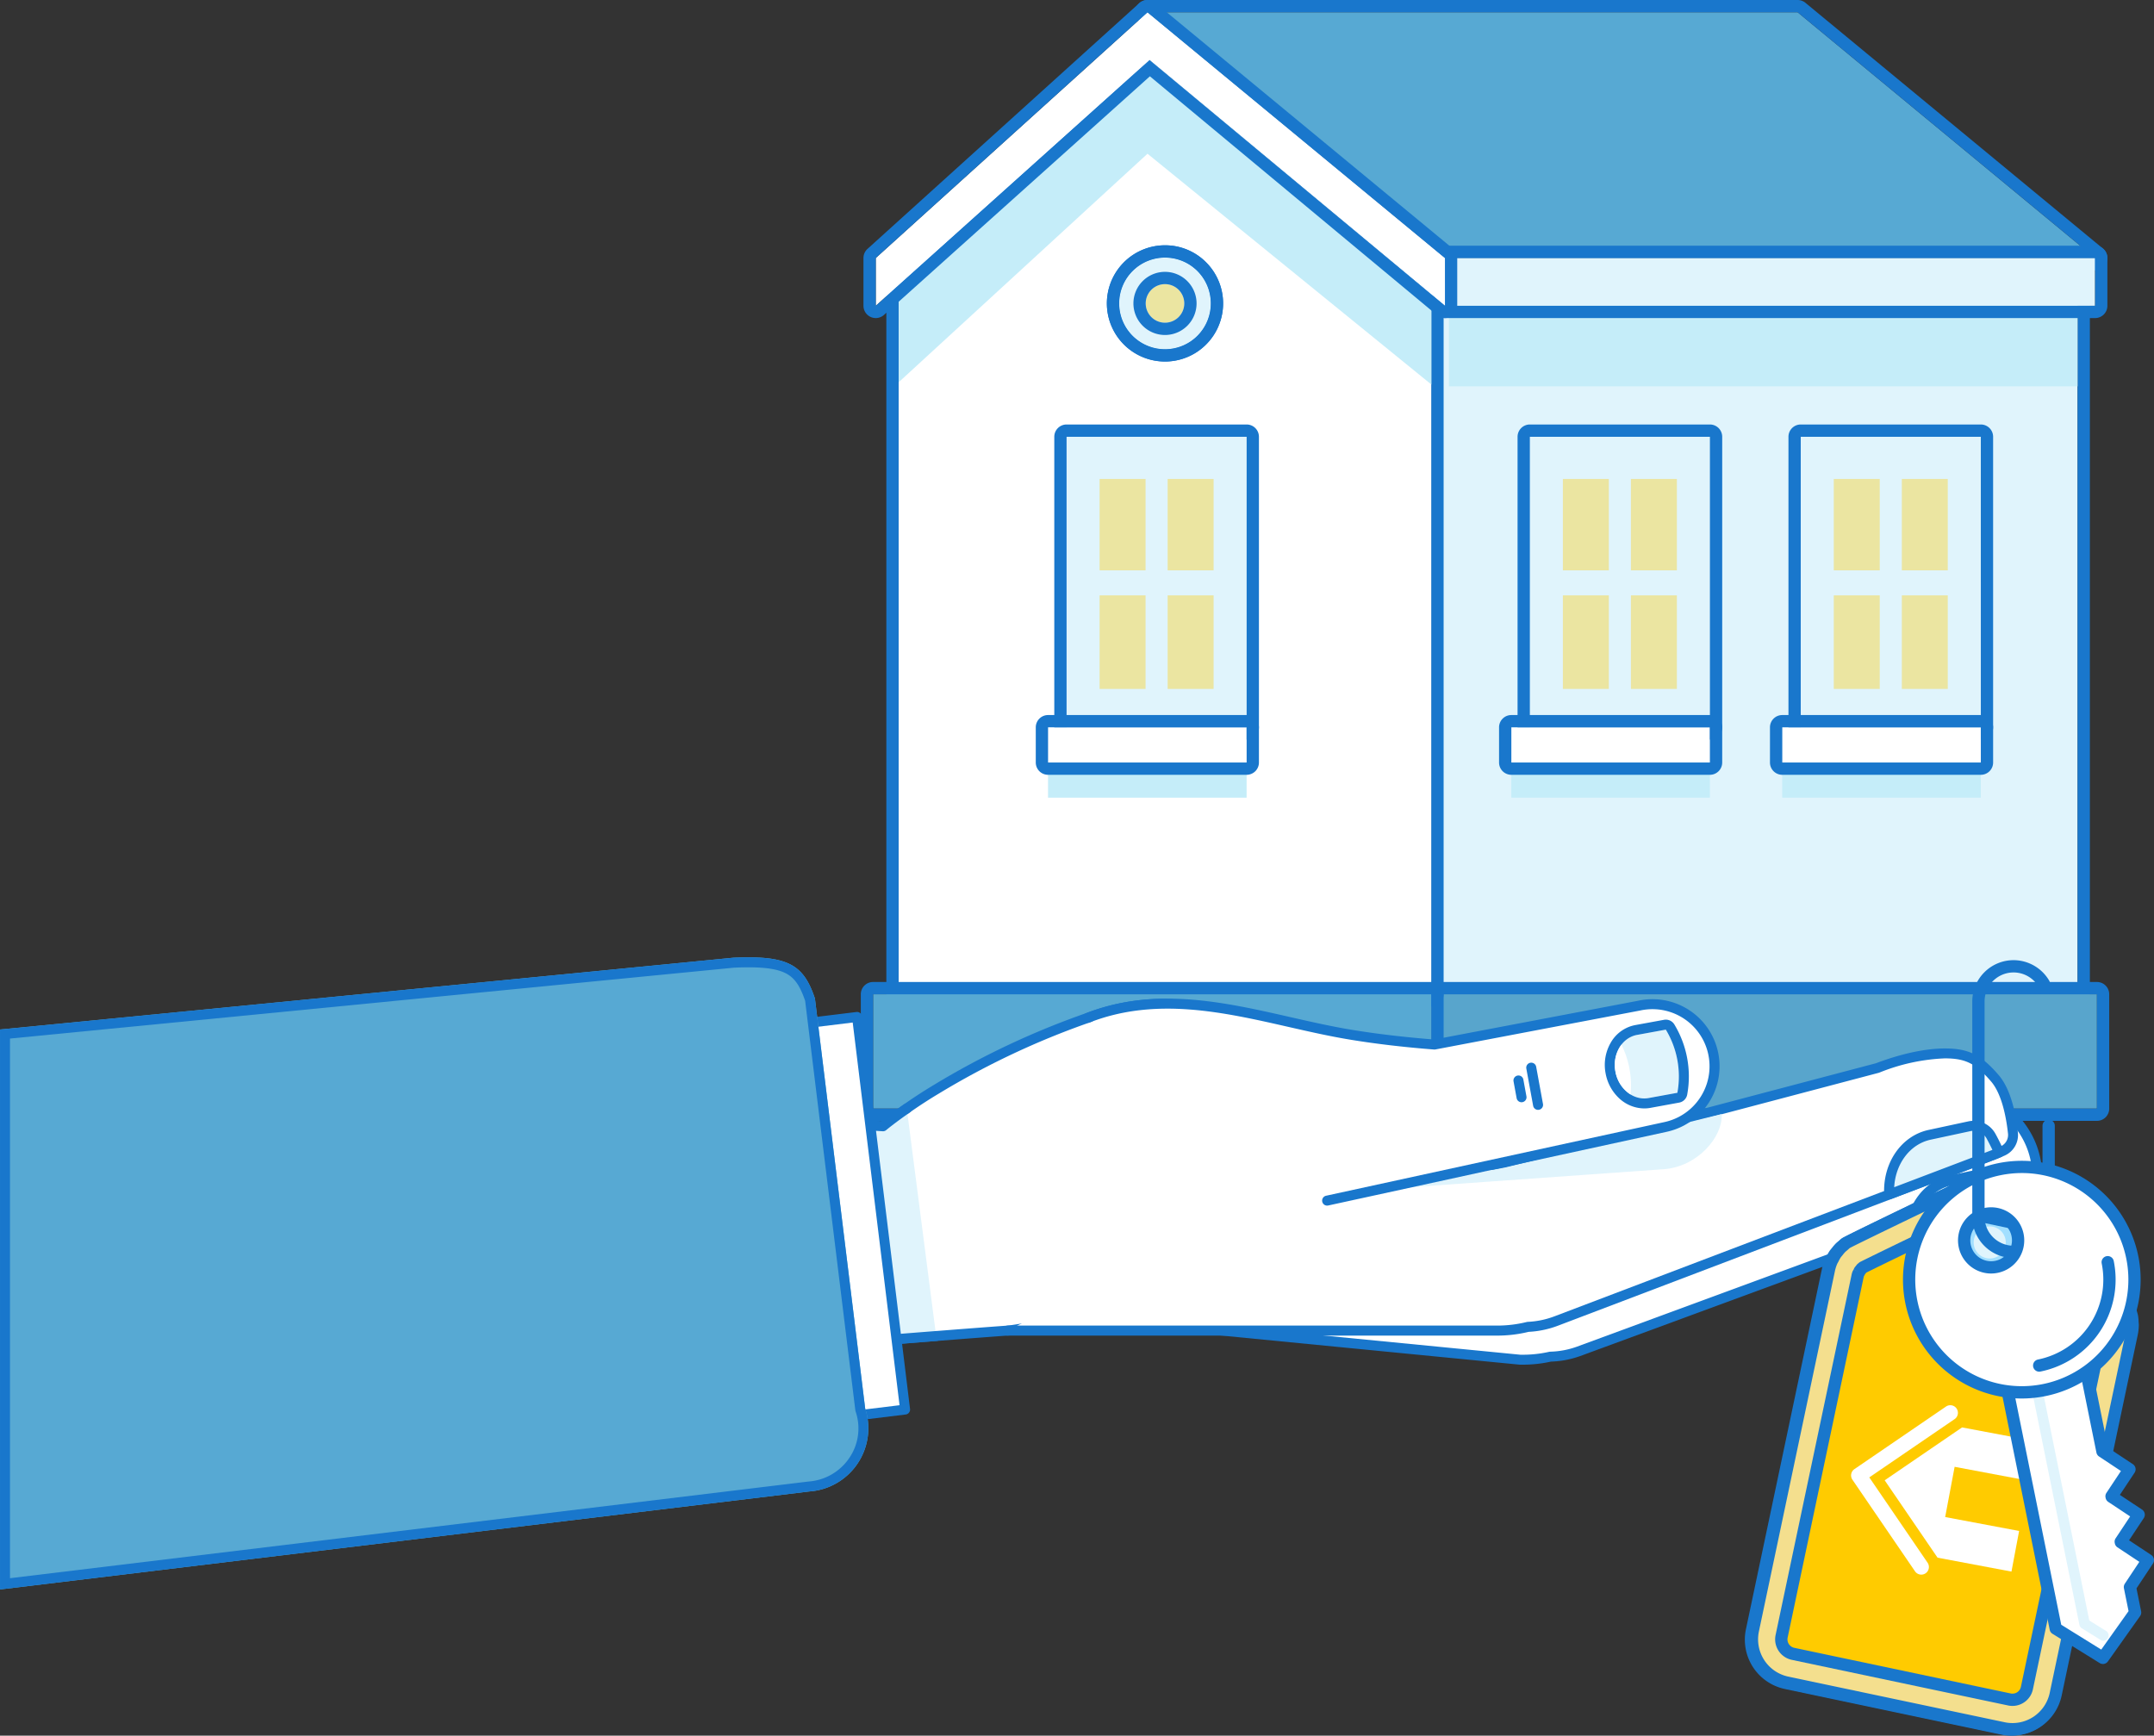
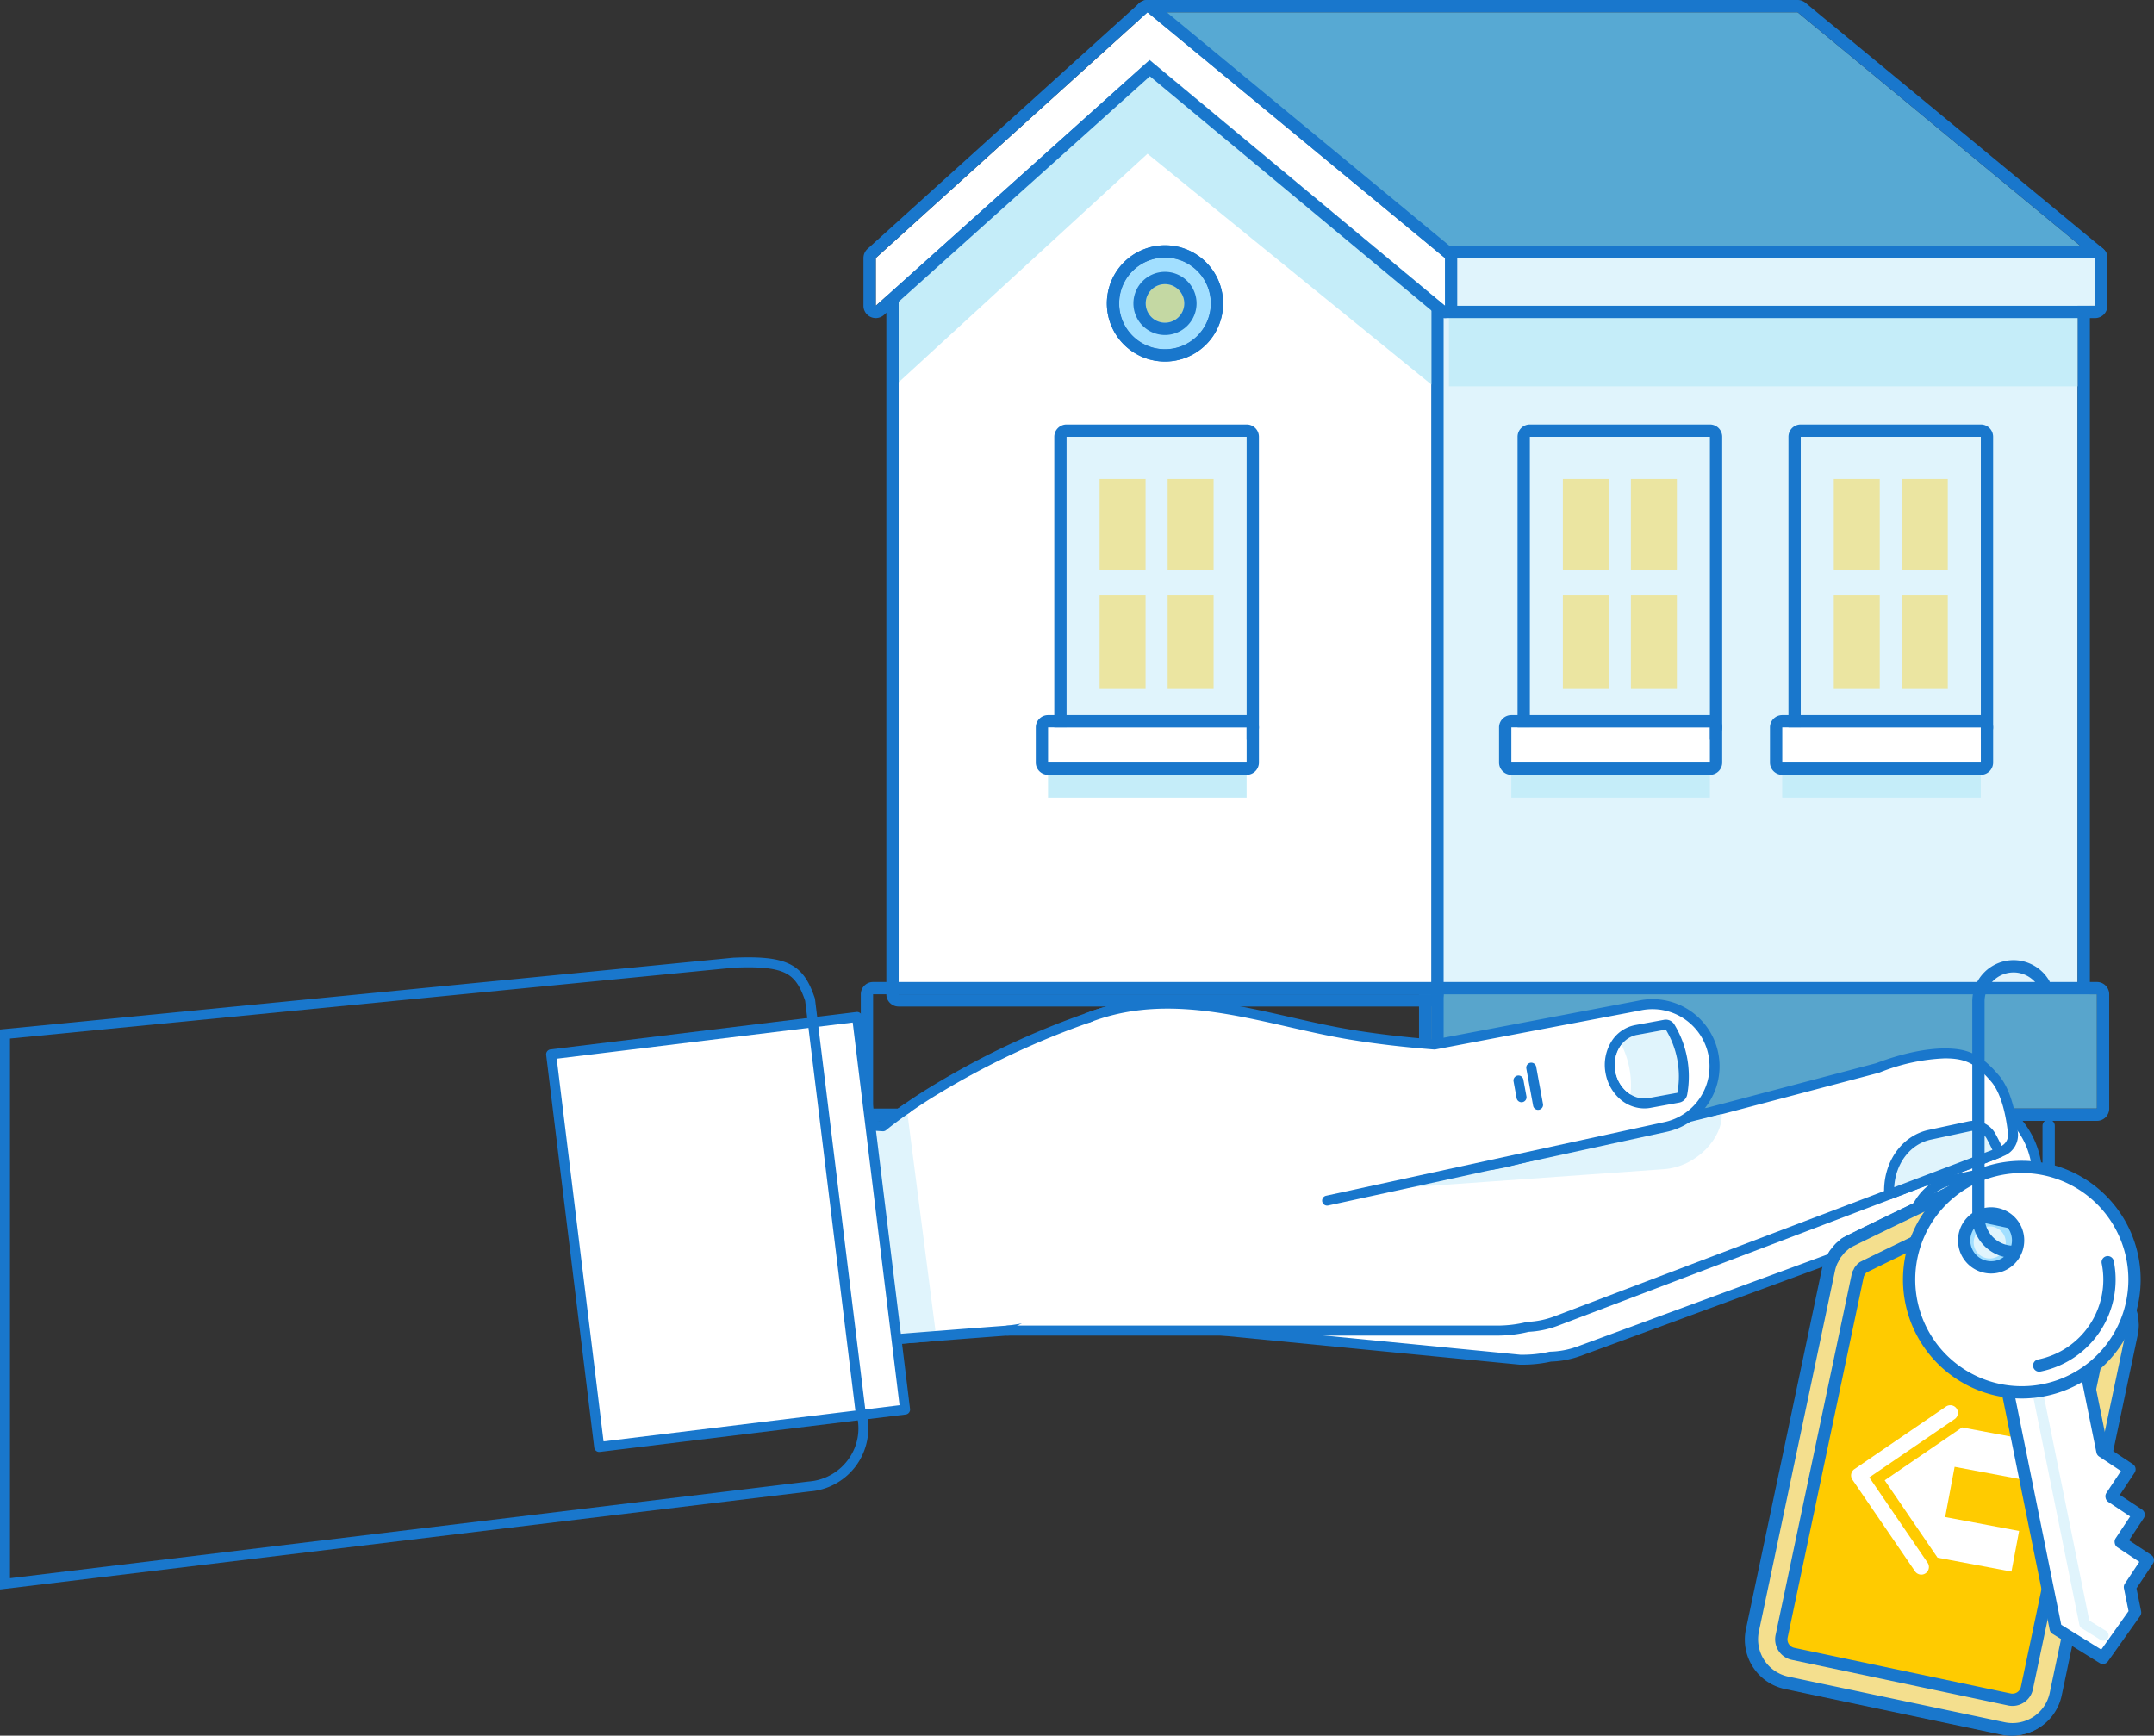
<svg xmlns="http://www.w3.org/2000/svg" width="465.359" height="375.004" viewBox="0 0 465.359 375.004">
  <rect x="0" y="0" width="465.359" height="375.004" fill="#333333" stroke="none" />
  <g id="Group_3557" data-name="Group 3557" transform="translate(0.18 -171.668)">
    <g id="Group_3556" data-name="Group 3556" transform="translate(0 159.668)">
      <g id="Group_3529" data-name="Group 3529" transform="translate(185.792 12)">
        <g id="Group_3528" data-name="Group 3528">
          <g id="Group_3522" data-name="Group 3522">
            <g id="Group_3494" data-name="Group 3494" transform="translate(120.605 61.029)">
              <rect id="Rectangle_1100" data-name="Rectangle 1100" width="139.619" height="151.138" transform="translate(2.655 2.655)" fill="#e0f4fc" />
              <path id="Path_81115" data-name="Path 81115" d="M2777.573,1514.409H2637.954a2.655,2.655,0,0,0-2.655,2.655V1668.2a2.655,2.655,0,0,0,2.655,2.655h139.619a2.655,2.655,0,0,0,2.655-2.655V1517.064A2.655,2.655,0,0,0,2777.573,1514.409Zm0,153.794H2637.954V1517.064h139.619Z" transform="translate(-2635.299 -1514.409)" fill="#1977cc" />
            </g>
            <g id="Group_3495" data-name="Group 3495" transform="translate(120.605 212.168)">
              <path id="Path_81731" data-name="Path 81731" d="M0,0H143.8V24.694H0Z" transform="translate(2.655 2.655)" fill="#58a5cc" />
              <path id="Path_81116" data-name="Path 81116" d="M2781.751,2950.234h-143.8a2.655,2.655,0,0,0-2.655,2.656v24.694a2.655,2.655,0,0,0,2.655,2.655h143.8a2.655,2.655,0,0,0,2.656-2.655v-24.694A2.656,2.656,0,0,0,2781.751,2950.234Zm0,27.35h-143.8v-24.694h143.8Z" transform="translate(-2635.299 -2950.234)" fill="#1977cc" />
            </g>
            <g id="Group_3496" data-name="Group 3496" transform="translate(5.519 10.324)">
              <path id="Path_81117" data-name="Path 81117" d="M1567.2,1108.636v151.138h115.086V1108.636l-60.869-50.705Z" transform="translate(-1564.542 -1055.276)" fill="#fff" />
              <path id="Path_81118" data-name="Path 81118" d="M1661.413,1084.026l-60.869-50.705a2.655,2.655,0,0,0-3.513.1l-54.217,50.705a2.655,2.655,0,0,0-.842,1.939V1237.2a2.655,2.655,0,0,0,2.655,2.655h115.086a2.655,2.655,0,0,0,2.655-2.655V1086.067A2.655,2.655,0,0,0,1661.413,1084.026Zm-1.7,153.178H1544.627V1086.067l54.217-50.705,60.869,50.705Z" transform="translate(-1541.972 -1032.706)" fill="#1977cc" />
            </g>
            <g id="Group_3497" data-name="Group 3497" transform="translate(0 212.168)">
-               <path id="Path_81730" data-name="Path 81730" d="M0,0H120.605V24.694H0Z" transform="translate(2.655 2.655)" fill="#57a9d3" />
+               <path id="Path_81730" data-name="Path 81730" d="M0,0V24.694H0Z" transform="translate(2.655 2.655)" fill="#57a9d3" />
              <path id="Path_81119" data-name="Path 81119" d="M1612.8,2950.234H1492.193a2.655,2.655,0,0,0-2.655,2.656v24.694a2.655,2.655,0,0,0,2.655,2.655H1612.8a2.655,2.655,0,0,0,2.655-2.655v-24.694A2.655,2.655,0,0,0,1612.8,2950.234Zm0,27.35H1492.193v-24.694H1612.8Z" transform="translate(-1489.538 -2950.234)" fill="#1977cc" />
            </g>
            <rect id="Rectangle_1103" data-name="Rectangle 1103" width="135.812" height="19.786" transform="translate(127.068 63.684)" fill="#c5edf9" />
            <path id="Path_81120" data-name="Path 81120" d="M1567.2,1108.636v18.91l53.762-49.379,61.324,49.862v-19.393l-60.869-50.705Z" transform="translate(-1559.022 -1044.952)" fill="#c5edf9" />
            <g id="Group_3504" data-name="Group 3504" transform="translate(137.887 91.715)">
              <g id="Group_3503" data-name="Group 3503">
                <g id="Group_3502" data-name="Group 3502">
                  <g id="Group_3500" data-name="Group 3500" transform="translate(3.998)">
                    <g id="Group_3498" data-name="Group 3498">
-                       <rect id="Rectangle_1104" data-name="Rectangle 1104" width="38.905" height="62.778" transform="translate(2.655 2.655)" fill="#e0f4fc" />
                      <path id="Path_81121" data-name="Path 81121" d="M2879.014,1805.923h-38.9a2.655,2.655,0,0,0-2.656,2.655v62.778a2.655,2.655,0,0,0,2.656,2.655h38.9a2.655,2.655,0,0,0,2.655-2.655v-62.778A2.655,2.655,0,0,0,2879.014,1805.923Zm0,65.433h-38.9v-62.778h38.9Z" transform="translate(-2837.454 -1805.923)" fill="#1977cc" />
                    </g>
                    <g id="Group_3499" data-name="Group 3499" transform="translate(9.794 11.768)">
                      <rect id="Rectangle_1105" data-name="Rectangle 1105" width="9.93" height="19.743" fill="rgba(255,203,0,0.36)" />
                      <rect id="Rectangle_1106" data-name="Rectangle 1106" width="9.93" height="19.743" transform="translate(14.698)" fill="rgba(255,203,0,0.36)" />
                      <rect id="Rectangle_1107" data-name="Rectangle 1107" width="9.93" height="20.217" transform="translate(0 25.15)" fill="rgba(255,203,0,0.36)" />
                      <rect id="Rectangle_1108" data-name="Rectangle 1108" width="9.93" height="20.217" transform="translate(14.698 25.15)" fill="rgba(255,203,0,0.36)" />
                    </g>
                  </g>
                  <path id="Path_81122" data-name="Path 81122" d="M2828.7,2499.7h-4v7.6h42.9v-7.6H2828.7Z" transform="translate(-2822.045 -2426.668)" fill="#c5edf9" />
                  <g id="Group_3501" data-name="Group 3501" transform="translate(0 62.778)">
                    <path id="Path_81123" data-name="Path 81123" d="M2828.7,2427.54h-4v7.6h42.9v-7.6H2828.7Z" transform="translate(-2822.045 -2424.884)" fill="#fff" />
                    <path id="Path_81124" data-name="Path 81124" d="M2845.033,2402.315h-42.9a2.655,2.655,0,0,0-2.655,2.655v7.6a2.656,2.656,0,0,0,2.655,2.656h42.9a2.656,2.656,0,0,0,2.655-2.656v-7.6A2.655,2.655,0,0,0,2845.033,2402.315Zm0,4.22v6.031h-42.9v-7.6h42.9Z" transform="translate(-2799.475 -2402.315)" fill="#1977cc" />
                  </g>
                </g>
              </g>
            </g>
            <g id="Group_3511" data-name="Group 3511" transform="translate(196.416 91.715)">
              <g id="Group_3510" data-name="Group 3510">
                <g id="Group_3509" data-name="Group 3509">
                  <g id="Group_3507" data-name="Group 3507" transform="translate(3.998)">
                    <g id="Group_3505" data-name="Group 3505">
                      <rect id="Rectangle_1109" data-name="Rectangle 1109" width="38.905" height="62.778" transform="translate(2.655 2.655)" fill="#e0f4fc" />
                      <path id="Path_81125" data-name="Path 81125" d="M3435.046,1805.923H3396.14a2.655,2.655,0,0,0-2.655,2.655v62.778a2.655,2.655,0,0,0,2.655,2.655h38.905a2.655,2.655,0,0,0,2.655-2.655v-62.778A2.655,2.655,0,0,0,3435.046,1805.923Zm0,65.433H3396.14v-62.778h38.905Z" transform="translate(-3393.485 -1805.923)" fill="#1977cc" />
                    </g>
                    <g id="Group_3506" data-name="Group 3506" transform="translate(9.794 11.768)">
                      <rect id="Rectangle_1110" data-name="Rectangle 1110" width="9.93" height="19.743" transform="translate(14.698)" fill="rgba(255,203,0,0.36)" />
                      <rect id="Rectangle_1111" data-name="Rectangle 1111" width="9.93" height="19.743" fill="rgba(255,203,0,0.36)" />
                      <rect id="Rectangle_1112" data-name="Rectangle 1112" width="9.93" height="20.217" transform="translate(14.698 25.15)" fill="rgba(255,203,0,0.36)" />
                      <rect id="Rectangle_1113" data-name="Rectangle 1113" width="9.93" height="20.217" transform="translate(0 25.15)" fill="rgba(255,203,0,0.36)" />
                    </g>
                  </g>
                  <path id="Path_81126" data-name="Path 81126" d="M3384.727,2499.7h-4v7.6h42.9v-7.6h-38.907Z" transform="translate(-3378.076 -2426.668)" fill="#c5edf9" />
                  <g id="Group_3508" data-name="Group 3508" transform="translate(0 62.778)">
                    <path id="Path_81127" data-name="Path 81127" d="M3384.727,2427.54h-4v7.6h42.9v-7.6h-38.907Z" transform="translate(-3378.076 -2424.884)" fill="#fff" />
                    <path id="Path_81128" data-name="Path 81128" d="M3401.065,2402.315h-42.9a2.655,2.655,0,0,0-2.655,2.655v7.6a2.656,2.656,0,0,0,2.655,2.656h42.9a2.655,2.655,0,0,0,2.655-2.656v-7.6A2.655,2.655,0,0,0,3401.065,2402.315Zm0,4.22v6.031h-42.9v-7.6h42.9Z" transform="translate(-3355.506 -2402.315)" fill="#1977cc" />
                  </g>
                </g>
              </g>
            </g>
            <g id="Group_3518" data-name="Group 3518" transform="translate(37.799 91.715)">
              <g id="Group_3517" data-name="Group 3517">
                <g id="Group_3516" data-name="Group 3516">
                  <g id="Group_3514" data-name="Group 3514" transform="translate(3.998)">
                    <g id="Group_3512" data-name="Group 3512">
                      <rect id="Rectangle_1114" data-name="Rectangle 1114" width="38.905" height="62.778" transform="translate(2.655 2.655)" fill="#e0f4fc" />
                      <path id="Path_81129" data-name="Path 81129" d="M1928.168,1805.923h-38.9a2.655,2.655,0,0,0-2.655,2.655v62.778a2.655,2.655,0,0,0,2.655,2.655h38.9a2.655,2.655,0,0,0,2.655-2.655v-62.778A2.655,2.655,0,0,0,1928.168,1805.923Zm0,65.433h-38.9v-62.778h38.9Z" transform="translate(-1886.608 -1805.923)" fill="#1977cc" />
                    </g>
                    <g id="Group_3513" data-name="Group 3513" transform="translate(9.794 11.768)">
                      <rect id="Rectangle_1115" data-name="Rectangle 1115" width="9.93" height="19.743" transform="translate(14.698)" fill="rgba(255,203,0,0.36)" />
                      <rect id="Rectangle_1116" data-name="Rectangle 1116" width="9.93" height="19.743" fill="rgba(255,203,0,0.36)" />
                      <rect id="Rectangle_1117" data-name="Rectangle 1117" width="9.93" height="20.217" transform="translate(14.698 25.15)" fill="rgba(255,203,0,0.36)" />
                      <rect id="Rectangle_1118" data-name="Rectangle 1118" width="9.93" height="20.217" transform="translate(0 25.15)" fill="rgba(255,203,0,0.36)" />
                    </g>
                  </g>
                  <path id="Path_81130" data-name="Path 81130" d="M1877.85,2499.7h-4v7.6h42.9v-7.6H1877.85Z" transform="translate(-1871.199 -2426.668)" fill="#c5edf9" />
                  <g id="Group_3515" data-name="Group 3515" transform="translate(0 62.778)">
                    <path id="Path_81131" data-name="Path 81131" d="M1877.85,2427.54h-4v7.6h42.9v-7.6H1877.85Z" transform="translate(-1871.199 -2424.884)" fill="#fff" />
                    <path id="Path_81132" data-name="Path 81132" d="M1894.187,2402.315h-42.9a2.655,2.655,0,0,0-2.655,2.655v7.6a2.655,2.655,0,0,0,2.655,2.656h42.9a2.655,2.655,0,0,0,2.655-2.656v-7.6A2.655,2.655,0,0,0,1894.187,2402.315Zm0,4.22v6.031h-42.9v-7.6h42.9Z" transform="translate(-1848.629 -2402.315)" fill="#1977cc" />
                  </g>
                </g>
              </g>
            </g>
            <g id="Group_3519" data-name="Group 3519" transform="translate(59.281 0)">
              <path id="Path_81133" data-name="Path 81133" d="M2077.938,959.851l64.266,53.089h140.458L2218.4,959.851Z" transform="translate(-2075.283 -957.196)" fill="#57a9d3" />
              <path id="Path_81134" data-name="Path 81134" d="M2261.783,988.324l-64.266-53.089a2.656,2.656,0,0,0-1.691-.608H2055.368a2.655,2.655,0,0,0-1.691,4.7l64.266,53.089a2.654,2.654,0,0,0,1.691.608h140.458a2.655,2.655,0,0,0,1.691-4.7Zm-142.149,2.047-64.266-53.089h140.458l64.266,53.089Z" transform="translate(-2052.712 -934.627)" fill="#1977cc" />
            </g>
            <g id="Group_3520" data-name="Group 3520" transform="translate(123.547 53.089)">
              <rect id="Rectangle_1119" data-name="Rectangle 1119" width="140.458" height="10.324" transform="translate(2.655 2.655)" fill="#e0f4fc" />
              <path id="Path_81135" data-name="Path 81135" d="M2806.36,1438.979H2665.9a2.655,2.655,0,0,0-2.656,2.655v10.324a2.655,2.655,0,0,0,2.656,2.655H2806.36a2.655,2.655,0,0,0,2.655-2.655v-10.324A2.655,2.655,0,0,0,2806.36,1438.979Zm0,12.979H2665.9v-10.324H2806.36Z" transform="translate(-2663.246 -1438.979)" fill="#1977cc" />
            </g>
            <g id="Group_3521" data-name="Group 3521" transform="translate(0.578)">
              <path id="Path_81136" data-name="Path 81136" d="M1520.254,1012.941v10.324l59.159-53.089,63.811,53.089v-10.324l-64.266-53.089Z" transform="translate(-1517.599 -957.196)" fill="#fff" />
              <path id="Path_81137" data-name="Path 81137" d="M1622.344,988.324l-64.266-53.089a2.655,2.655,0,0,0-3.472.078L1495.9,988.4a2.655,2.655,0,0,0-.874,1.969v10.324a2.655,2.655,0,0,0,4.429,1.976l57.451-51.557,62.047,51.622a2.655,2.655,0,0,0,4.353-2.041V990.371A2.655,2.655,0,0,0,1622.344,988.324Zm-1.691,12.371-63.811-53.089-59.158,53.089V990.371l58.7-53.089,64.266,53.089Z" transform="translate(-1495.029 -934.626)" fill="#1977cc" />
            </g>
          </g>
          <g id="Group_3523" data-name="Group 3523" transform="translate(53.162 52.999)">
            <ellipse id="Ellipse_77" data-name="Ellipse 77" cx="9.9" cy="9.9" rx="9.9" ry="9.9" transform="matrix(0.949, -0.316, 0.316, 0.949, 0.033, 6.294)" fill="#a2dfff" />
            <path id="Path_81138" data-name="Path 81138" d="M2007.136,1438.119a12.556,12.556,0,1,0,8.878,3.677A12.474,12.474,0,0,0,2007.136,1438.119Zm0,22.456a9.9,9.9,0,1,1,9.9-9.9A9.9,9.9,0,0,1,2007.136,1460.575Z" transform="translate(-1994.58 -1438.119)" fill="#1977cc" />
          </g>
          <g id="Group_3527" data-name="Group 3527" transform="translate(53.162 52.999)">
            <g id="Group_3524" data-name="Group 3524">
-               <ellipse id="Ellipse_78" data-name="Ellipse 78" cx="9.9" cy="9.9" rx="9.9" ry="9.9" transform="matrix(0.949, -0.316, 0.316, 0.949, 0.033, 6.294)" fill="#e0f4fc" />
              <path id="Path_81139" data-name="Path 81139" d="M2007.136,1438.119a12.556,12.556,0,1,0,8.878,3.677A12.474,12.474,0,0,0,2007.136,1438.119Zm0,22.456a9.9,9.9,0,1,1,9.9-9.9A9.9,9.9,0,0,1,2007.136,1460.575Z" transform="translate(-1994.58 -1438.119)" fill="#1977cc" />
            </g>
            <g id="Group_3526" data-name="Group 3526" transform="translate(5.735 5.735)">
              <g id="Group_3525" data-name="Group 3525">
                <circle id="Ellipse_79" data-name="Ellipse 79" cx="4.166" cy="4.166" r="4.166" transform="translate(2.655 2.655)" fill="rgba(255,203,0,0.36)" />
                <path id="Path_81140" data-name="Path 81140" d="M2055.881,1492.6a6.821,6.821,0,1,0,6.821,6.821A6.829,6.829,0,0,0,2055.881,1492.6Zm0,10.987a4.166,4.166,0,1,1,4.166-4.166A4.166,4.166,0,0,1,2055.881,1503.586Z" transform="translate(-2049.06 -1492.599)" fill="#1977cc" />
              </g>
            </g>
          </g>
        </g>
      </g>
      <g id="Group_3533" data-name="Group 3533" transform="translate(405.423 254.392)">
        <path id="Path_81146" data-name="Path 81146" d="M3885.789,3364.118l-10.948,2.355c-5.883,1.266-9.989,6.585-10.681,12.976l28.21-10.389c-.328-.713-.831-1.655-1.337-2.567A4.836,4.836,0,0,0,3885.789,3364.118Z" transform="translate(-3862.833 -3362.679)" fill="#e0f4fc" />
        <path id="Path_81147" data-name="Path 81147" d="M3880.908,3354.539a6.127,6.127,0,0,0-6.684-3.028l-10.948,2.355a14.1,14.1,0,0,0-8.04,5.029,17.384,17.384,0,0,0-3.682,9.1,1.327,1.327,0,0,0,1.779,1.388l28.21-10.388a1.328,1.328,0,0,0,.747-1.8C3881.99,3356.542,3881.524,3355.648,3880.908,3354.539Zm-26.324,11.557a14.293,14.293,0,0,1,2.718-5.531,11.469,11.469,0,0,1,6.534-4.1l10.948-2.355a3.585,3.585,0,0,1,.752-.081,3.482,3.482,0,0,1,3.052,1.8q.362.651.646,1.19Z" transform="translate(-3851.547 -3351.371)" fill="#1977cc" />
      </g>
      <g id="Group_3558" data-name="Group 3558" transform="translate(-0.18 218.842)">
        <g id="Group_3191" data-name="Group 3191" transform="translate(148.561 8.921)">
          <g id="Group_3184" data-name="Group 3184" transform="translate(0)">
            <g id="Group_3183" data-name="Group 3183">
              <g id="Group_3182" data-name="Group 3182">
                <path id="Path_80718" data-name="Path 80718" d="M3058.741,3002.383c8.413,0,15.234,2.682,15.234,5.991s-6.821,5.991-15.234,5.991-15.231-2.682-15.231-5.991S3050.331,3002.383,3058.741,3002.383Z" transform="translate(-2918.758 -2989.42)" fill="#6b3f1a" />
                <g id="Group_3176" data-name="Group 3176" transform="translate(54.87 20.368)">
                  <g id="Group_3175" data-name="Group 3175">
                    <path id="Path_80719" data-name="Path 80719" d="M1737.947,3108.917l103.586,2.141c.5.01.992.039,1.483.075.081-.031.161-.065.244-.093l79.312-23.407c9-3.207,19.908-4.782,25.951,2.834a17.99,17.99,0,0,1,4.058,9.911,3.78,3.78,0,0,1-2.463,3.821l-96.615,35.565a19.36,19.36,0,0,1-6.037,1.125,27.164,27.164,0,0,1-6.566.656l-101.9-9.952c-11.377-.235-22.143.561-21.971-7.858S1726.57,3108.681,1737.947,3108.917Z" transform="translate(-1715.949 -3083.9)" fill="#fff" />
                    <path id="Path_80720" data-name="Path 80720" d="M1713.246,3102.78a25.668,25.668,0,0,1,15.3-4.361l103.587,2.141c.4.008.815.028,1.3.061l.056-.021.047-.015,79.284-23.4a39.98,39.98,0,0,1,14.455-2.693c5.461.187,9.726,2.166,12.675,5.883a19.072,19.072,0,0,1,4.289,10.5,4.882,4.882,0,0,1-3.166,4.911l-96.615,35.565-.011,0a20.422,20.422,0,0,1-6.265,1.185,28.225,28.225,0,0,1-6.114.665q-.3,0-.608-.006l-.082,0-101.859-9.948c-1.105-.022-2.217-.036-3.293-.048-7.789-.092-14.516-.171-17.784-3.545a7.191,7.191,0,0,1-1.909-5.365C1706.626,3109.87,1709.01,3105.781,1713.246,3102.78Zm225.859-21.733h0Zm-229.113,37.11c2.643,2.728,9.257,2.806,16.26,2.889,1.094.013,2.224.026,3.353.049.028,0,.055,0,.083.005l101.859,9.947a26.119,26.119,0,0,0,6.264-.63,1.078,1.078,0,0,1,.213-.026,18.264,18.264,0,0,0,5.7-1.061l96.609-35.564a2.714,2.714,0,0,0,1.76-2.731,16.933,16.933,0,0,0-3.827-9.319c-2.538-3.2-6.259-4.9-11.058-5.067a37.871,37.871,0,0,0-13.685,2.58l-.057.018-79.285,23.4-.1.04-.085.033a1.078,1.078,0,0,1-.468.069c-.548-.041-1-.063-1.426-.073l-103.586-2.141q-.285-.006-.567-.006c-10.506,0-19.088,6.094-19.249,13.768A5.055,5.055,0,0,0,1709.992,3118.157Z" transform="translate(-1706.531 -3074.479)" fill="#1977cc" />
                  </g>
                </g>
                <g id="Group_3177" data-name="Group 3177" transform="translate(0 0.025)">
                  <path id="Path_80721" data-name="Path 80721" d="M2956.329,2913.4s15.9-13.478,44.3-23.452,33,7.9,33,7.9l48.892,7.18s-6.619,19.177-33.918,33.948c-19.846,10.738-61.893,18.315-65.364,18.562-13.155.935-68.04,5.375-68.04,5.375l5.052-51.819Z" transform="translate(-2914.126 -2885.84)" fill="#fff" />
                  <path id="Path_80722" data-name="Path 80722" d="M2909.761,2901.569a1.078,1.078,0,0,1,1.143-.972l35.647,2.273a108.472,108.472,0,0,1,11.295-7.8,174.346,174.346,0,0,1,33.007-15.564,47.774,47.774,0,0,1,16.115-3.084,22.359,22.359,0,0,1,10.348,2.421,16.394,16.394,0,0,1,7.715,8.616l48.231,7.083a1.079,1.079,0,0,1,.863,1.418c-.07.2-1.77,5.036-6.884,11.738a75.663,75.663,0,0,1-10.53,11.137A94.49,94.49,0,0,1,3039.7,2930.5c-10.561,5.714-27.082,10.395-39.081,13.314-13.309,3.239-24.762,5.235-26.72,5.375-13,.924-67.48,5.331-68.029,5.375l-.087,0a1.078,1.078,0,0,1-1.073-1.183Zm114.451-13.142h0Zm-50.466,58.614c1.483-.105,12.6-1.969,26.363-5.319,11.876-2.89,28.207-7.512,38.564-13.116a92.3,92.3,0,0,0,16.562-11.349,73.58,73.58,0,0,0,10.222-10.78,51.249,51.249,0,0,0,6.126-10l-47.526-6.979a1.083,1.083,0,0,1-.887-.795,14.145,14.145,0,0,0-6.916-7.98,20.288,20.288,0,0,0-9.353-2.143,45.754,45.754,0,0,0-15.332,2.963,172.218,172.218,0,0,0-32.545,15.336,102.383,102.383,0,0,0-11.418,7.92,1.075,1.075,0,0,1-.767.254l-35.031-2.234-4.825,49.5C2915.342,2951.639,2961.859,2947.886,2973.746,2947.042Z" transform="translate(-2904.705 -2876.418)" fill="#1977cc" />
                </g>
                <g id="Group_3178" data-name="Group 3178" transform="translate(68.039 10.758)">
                  <path id="Path_80723" data-name="Path 80723" d="M1876.7,3015.29l78.543-20.722c4.568-1.735,9.961-3.167,14.589-3.153,4.608.014,7.106,1.12,10.77,5.368,2.606,3.022,3.563,8.575,3.91,11.863a3.779,3.779,0,0,1-2.2,3.841c-.634.286-1.379.6-2.219.92l-94.222,35.811a19.7,19.7,0,0,1-6.134,1.275,27.765,27.765,0,0,1-6.688.809H1767.3l66.62-34.088C1856.748,3016.2,1876.663,3015.3,1876.7,3015.29Z" transform="translate(-1766.224 -2990.336)" fill="#fff" />
                  <path id="Path_80724" data-name="Path 80724" d="M1757.88,3040.8h105.741a26.738,26.738,0,0,0,6.428-.777,1.081,1.081,0,0,1,.213-.031,18.6,18.6,0,0,0,5.8-1.205l94.223-35.812c.732-.278,1.458-.579,2.158-.9a2.7,2.7,0,0,0,1.575-2.746c-.316-2.993-1.211-8.437-3.655-11.271-3.369-3.907-5.509-4.98-9.956-4.993h-.063a42.147,42.147,0,0,0-14.14,3.083c-.035.013-.071.025-.108.035L1867.6,3006.9a5.66,5.66,0,0,1-1.188.093c-.593.028-1.463.068-2.578.119-2.229.1-5.435.246-9.353.422-7.836.352-18.521.83-29.935,1.339a1.078,1.078,0,1,1-.1-2.155c33.2-1.481,41.686-1.867,42.653-1.917l78.385-20.68c7.336-2.779,12.435-3.2,14.859-3.2h.063c5.1.016,7.8,1.357,11.583,5.742,2.686,3.114,3.748,8.492,4.166,12.454a4.85,4.85,0,0,1-2.833,4.938c-.74.333-1.506.652-2.28.946l-94.223,35.811a20.738,20.738,0,0,1-6.361,1.339,28.9,28.9,0,0,1-6.843.815H1757.88a1.078,1.078,0,1,1,0-2.157Z" transform="translate(-1756.801 -2980.915)" fill="#1977cc" />
                </g>
                <path id="Path_80725" data-name="Path 80725" d="M2450,3119c.308,4.93-5.233,11.406-12.535,11.915l-57.585,4.094c9.418-1.705,23.441-4.492,23.472-4.5Z" transform="translate(-2226.609 -3094.059)" fill="#e0f4fc" />
-                 <path id="Path_80726" data-name="Path 80726" d="M3065.154,3275.258l5.637-.4C3063.754,3276.131,3059.287,3276.8,3065.154,3275.258Z" transform="translate(-2917.52 -3233.907)" fill="#e0f4fc" />
                <g id="Group_3181" data-name="Group 3181" transform="translate(85.427)">
                  <g id="Group_3180" data-name="Group 3180">
                    <g id="Group_3179" data-name="Group 3179">
                      <path id="Path_80727" data-name="Path 80727" d="M2451.461,2893.381c6.266,1.04,12.578,1.715,18.247,2.153l44.192-8.4a13.412,13.412,0,1,1,5.78,26.195l-73.179,15.931-51.647-39.512C2413.963,2882.349,2433.177,2890.347,2451.461,2893.381Z" transform="translate(-2393.773 -2885.614)" fill="#fff" />
                      <path id="Path_80728" data-name="Path 80728" d="M2385.02,2879.3c14.9-5.768,29.768-2.389,44.141.879,4.3.978,8.747,1.989,13.033,2.7,5.491.912,11.549,1.628,18.01,2.131l44.035-8.375a14.491,14.491,0,0,1,6.226,28.306l-73.18,15.931a1.094,1.094,0,0,1-.23.024,1.079,1.079,0,0,1-.229-2.132L2510,2902.832a12.334,12.334,0,1,0-5.314-24.089l-.031.007-44.191,8.405a1.116,1.116,0,0,1-.285.016c-6.577-.509-12.748-1.237-18.341-2.165-4.349-.722-8.827-1.74-13.158-2.725-14.058-3.2-28.594-6.5-42.884-.971a1.079,1.079,0,1,1-.779-2.012Z" transform="translate(-2384.33 -2876.175)" fill="#1977cc" />
                    </g>
                  </g>
                </g>
              </g>
            </g>
          </g>
          <g id="Group_3187" data-name="Group 3187" transform="translate(178.414 4.541)">
            <g id="Group_3186" data-name="Group 3186" transform="translate(19.736)">
              <g id="Group_3185" data-name="Group 3185">
                <path id="Path_80729" data-name="Path 80729" d="M2474.776,2942.524l6.2-1.135h0a19.555,19.555,0,0,1,2.535,13.438l-.036.208-6.2,1.135c-3.279.6-6.5-1.968-7.186-5.736h0C2469.4,2946.665,2471.5,2943.124,2474.776,2942.524Z" transform="translate(-2467.799 -2939.232)" fill="#e0f4fc" />
                <path id="Path_80730" data-name="Path 80730" d="M2455.527,2921.558l6.2-1.135a2.2,2.2,0,0,1,.389-.036,2.158,2.158,0,0,1,1.842,1.035,21.712,21.712,0,0,1,2.818,14.933l-.036.208a2.157,2.157,0,0,1-1.737,1.748l-6.2,1.135a7.494,7.494,0,0,1-1.345.123,8.038,8.038,0,0,1-5.445-2.211,9.745,9.745,0,0,1-2.907-5.38,9.6,9.6,0,0,1,1.121-6.631A7.759,7.759,0,0,1,2455.527,2921.558Zm-4.3,10.031h0c.623,3.4,3.3,5.823,6.23,5.823a5.309,5.309,0,0,0,.957-.087l6.2-1.135.037-.207a19.56,19.56,0,0,0-2.535-13.438l-6.2,1.135C2452.637,2924.28,2450.538,2927.821,2451.228,2931.589Z" transform="translate(-2448.938 -2920.387)" fill="#1977cc" />
              </g>
              <path id="Path_80731" data-name="Path 80731" d="M2574.024,2983.795a7.335,7.335,0,0,1-3.264-4.958h0a7.332,7.332,0,0,1,1.3-5.792A19.634,19.634,0,0,1,2574.024,2983.795Z" transform="translate(-2568.47 -2967.636)" fill="#fff" />
            </g>
            <path id="Path_80732" data-name="Path 80732" d="M2756.4,3010.931a1.079,1.079,0,0,1,1.256.867l1.471,8.034a1.079,1.079,0,0,1-.867,1.255,1.067,1.067,0,0,1-.2.018,1.079,1.079,0,0,1-1.06-.884l-1.471-8.034A1.079,1.079,0,0,1,2756.4,3010.931Z" transform="translate(-2752.749 -3001.615)" fill="#1977cc" />
            <path id="Path_80733" data-name="Path 80733" d="M2791.116,3037.9a1.078,1.078,0,0,1,1.255.867l.669,3.652a1.079,1.079,0,0,1-2.122.388l-.669-3.651A1.078,1.078,0,0,1,2791.116,3037.9Z" transform="translate(-2790.231 -3025.817)" fill="#1977cc" />
          </g>
          <g id="Group_3188" data-name="Group 3188" transform="translate(258.487 26.402)">
            <path id="Path_80734" data-name="Path 80734" d="M1805.5,3145.65l8.581-1.845a4.3,4.3,0,0,1,4.7,2.17c.643,1.2,1.324,2.54,1.713,3.512-.437.186-.911.377-1.42.571l-22.315,8.481C1796.424,3152.348,1800.01,3146.831,1805.5,3145.65Z" transform="translate(-1795.653 -3142.632)" fill="#e0f4fc" />
            <path id="Path_80735" data-name="Path 80735" d="M1795.845,3135.189l8.581-1.846a5.406,5.406,0,0,1,5.876,2.715,39.094,39.094,0,0,1,1.763,3.621,1.079,1.079,0,0,1-.58,1.393c-.481.2-.971.4-1.459.587h0l-22.316,8.481a1.079,1.079,0,0,1-1.461-.951C1785.889,3142.35,1789.924,3136.462,1795.845,3135.189Zm13.415,4.454h0l.371-.143c-.316-.673-.732-1.492-1.231-2.423a3.238,3.238,0,0,0-3.521-1.625l-8.581,1.845c-4.449.957-7.6,5.16-7.891,10.271Z" transform="translate(-1786.229 -3133.224)" fill="#1977cc" />
          </g>
          <g id="Group_3189" data-name="Group 3189" transform="translate(263.094 36.199)">
            <path id="Path_80736" data-name="Path 80736" d="M1768.683,3241.13l8.9-1.914a3.93,3.93,0,0,1,4.261,1.93c.412.741.82,1.507,1.086,2.085L1760,3251.671C1760.566,3246.479,1763.9,3242.158,1768.683,3241.13Z" transform="translate(-1758.924 -3238.048)" fill="#e0f4fc" />
            <path id="Path_80737" data-name="Path 80737" d="M1752.5,3234.721a11.454,11.454,0,0,1,6.534-4.085l8.9-1.914a4.979,4.979,0,0,1,5.431,2.459c.5.9.879,1.627,1.124,2.159a1.078,1.078,0,0,1-.607,1.463l-22.925,8.439a1.079,1.079,0,0,1-1.445-1.128A14.12,14.12,0,0,1,1752.5,3234.721Zm19.5-1.525q-.231-.437-.525-.967a2.834,2.834,0,0,0-3.091-1.4l-8.9,1.913a9.323,9.323,0,0,0-5.31,3.333,11.616,11.616,0,0,0-2.208,4.493Z" transform="translate(-1749.503 -3228.607)" fill="#1977cc" />
          </g>
          <g id="Group_3190" data-name="Group 3190" transform="translate(0 22.661)">
            <path id="Path_80738" data-name="Path 80738" d="M4072.737,3111.142s1.758-1.489,5.144-3.842l6.343,49.161c-20.992,1.642-52.611,4.2-52.611,4.2l5.051-51.819Z" transform="translate(-4030.535 -3106.222)" fill="#e0f4fc" />
            <path id="Path_80739" data-name="Path 80739" d="M4026.17,3099.314a1.075,1.075,0,0,1,1.142-.972l35.647,2.273c.667-.541,2.3-1.831,4.885-3.624a1.079,1.079,0,1,1,1.231,1.771c-3.294,2.289-5.045,3.764-5.062,3.779a1.074,1.074,0,0,1-.766.253l-35.032-2.234-4.825,49.5c6.149-.5,32.963-2.66,51.328-4.1a1.079,1.079,0,1,1,.168,2.151c-20.75,1.623-52.291,4.174-52.607,4.2-.029,0-.058,0-.087,0a1.079,1.079,0,0,1-1.073-1.184Z" transform="translate(-4021.114 -3096.8)" fill="#1977cc" />
          </g>
        </g>
        <g id="Group_3192" data-name="Group 3192" transform="translate(117.996 11.803)">
          <rect id="Rectangle_1062" data-name="Rectangle 1062" width="85.46" height="66.585" transform="translate(11.456 93.987) rotate(-96.974)" fill="#fff" />
          <path id="Path_80740" data-name="Path 80740" d="M4087.334,2912.323l66.088-8.082a1.078,1.078,0,0,1,1.2.939L4165,2990.006a1.079,1.079,0,0,1-.94,1.2l-66.089,8.082a1.226,1.226,0,0,1-.133.008,1.078,1.078,0,0,1-1.068-.948l-10.381-84.824a1.078,1.078,0,0,1,.94-1.2Zm11.451,84.693,63.947-7.819-10.119-82.683-63.947,7.82Z" transform="translate(-4086.386 -2904.234)" fill="#1977cc" />
        </g>
        <g id="Group_3193" data-name="Group 3193" transform="translate(0)">
-           <path id="Path_80741" data-name="Path 80741" d="M4350.052,2798.23l10.859,88.6c.034.1.066.2.1.3a13.693,13.693,0,0,1-12.108,17.585l-174.911,21.18V2804.912L4332.4,2789.4C4344.312,2788.86,4347.617,2790.92,4350.052,2798.23Z" transform="translate(-4173.989 -2789.319)" fill="#57a9d3" />
          <path id="Path_80742" data-name="Path 80742" d="M4335.691,2789.319c9.266,0,12.167,2.324,14.36,8.912l10.859,88.6c.034.1.066.2.1.3a13.693,13.693,0,0,1-12.108,17.585l-174.911,21.18V2804.912L4332.4,2789.4C4333.58,2789.347,4334.674,2789.319,4335.691,2789.319Zm-159.544,134.145,172.494-20.888c.03,0,.062-.007.092-.009a11.6,11.6,0,0,0,8.729-5.064,11.307,11.307,0,0,0,1.483-9.736c-.026-.085-.054-.172-.083-.258a2.136,2.136,0,0,1-.094-.419l-10.833-88.378c-1.011-2.972-2.059-4.6-3.59-5.6-1.738-1.132-4.407-1.636-8.654-1.636-.957,0-1.983.025-3.136.077l-156.408,15.315Z" transform="translate(-4173.989 -2789.319)" fill="#1977cc" />
        </g>
      </g>
      <g id="Group_3555" data-name="Group 3555" transform="translate(376.79 219.451)">
        <g id="Group_3546" data-name="Group 3546" transform="translate(0 46.97)">
          <path id="Path_81166" data-name="Path 81166" d="M3465.244,3507.023c-.044-.236-.124-.461-.185-.693a9.247,9.247,0,0,0-.306-1.03c-.091-.236-.211-.455-.321-.682s-.2-.481-.335-.709c-.386-.659-19.054-22.485-19.054-22.485l-15.01-3.166s-25.893,12.427-26.512,12.875c-.213.154-.392.343-.593.513s-.39.316-.568.495a9.13,9.13,0,0,0-.7.818c-.15.188-.314.362-.449.56a9.271,9.271,0,0,0-.586,1.056c-.093.183-.209.349-.29.542a9.5,9.5,0,0,0-.572,1.79l-6.3,29.854L3383.34,3574.8a9.554,9.554,0,0,0,7.376,11.321l46.735,9.857a9.553,9.553,0,0,0,11.32-7.376l16.428-77.893a9.56,9.56,0,0,0,.2-1.868c0-.21-.036-.408-.046-.613A9.71,9.71,0,0,0,3465.244,3507.023Z" transform="translate(-3381.805 -3476.93)" fill="#ffcb00" />
          <path id="Path_81167" data-name="Path 81167" d="M3455.4,3496.879v-.011l-.006-.1a9.7,9.7,0,0,0-.126-1.268,5.557,5.557,0,0,0-.148-.584c-.02-.068-.04-.136-.058-.2l-.032-.124a9.227,9.227,0,0,0-.321-1.05c-.086-.223-.185-.42-.271-.594-.03-.06-.06-.12-.092-.188s-.066-.143-.1-.215a5.285,5.285,0,0,0-.286-.584c-.387-.662-12.19-14.492-19.191-22.677a1.327,1.327,0,0,0-.735-.436l-15.01-3.166a1.334,1.334,0,0,0-.849.1c-9.71,4.661-26.092,12.546-26.715,13a5.368,5.368,0,0,0-.5.418c-.058.053-.115.106-.182.163l-.154.129c-.15.124-.32.265-.486.431a9.06,9.06,0,0,0-.719.833l-.081.1c-.044.056-.09.11-.135.164a5.394,5.394,0,0,0-.371.474,9.668,9.668,0,0,0-.642,1.141l-.031.06c-.026.05-.054.1-.083.147a4.18,4.18,0,0,0-.247.48,10.835,10.835,0,0,0-.648,2.034l-16.428,77.893h0a10.894,10.894,0,0,0,8.4,12.894l46.735,9.857a11,11,0,0,0,2.268.238,10.89,10.89,0,0,0,10.625-8.64l16.428-77.892a10.991,10.991,0,0,0,.231-2.13,4.281,4.281,0,0,0-.032-.514C3455.413,3496.987,3455.406,3496.924,3455.4,3496.879Zm-83.342,66.636h0Zm80.561-64.366-16.429,77.893a8.226,8.226,0,0,1-9.746,6.352l-46.736-9.857a8.236,8.236,0,0,1-6.351-9.747h0l16.429-77.893a8.2,8.2,0,0,1,.492-1.54l0-.011c.017-.04.059-.112.1-.182s.1-.168.152-.275l.034-.067a7.669,7.669,0,0,1,.465-.84c.049-.071.124-.16.2-.254.063-.075.127-.15.188-.227l.083-.106a6.936,6.936,0,0,1,.511-.6c.082-.082.191-.173.307-.269l.181-.152c.088-.074.172-.152.257-.229s.16-.147.224-.2c1.143-.647,15.922-7.776,25.934-12.583l14.126,2.979c7.218,8.441,17.859,20.932,18.643,21.985.039.072.079.165.125.27s.092.209.139.306c.036.074.072.147.108.22.07.14.13.261.173.371a6.955,6.955,0,0,1,.224.754l.034.13c.024.094.052.187.079.281.035.119.068.232.084.316a7.621,7.621,0,0,1,.086.93l.006.1c.006.122.017.229.028.324s.017.161.017.2A8.35,8.35,0,0,1,3452.623,3499.149Z" transform="translate(-3370.527 -3465.646)" fill="#1977cc" />
        </g>
        <path id="Path_81168" data-name="Path 81168" d="M3813.653,3530.965a7.163,7.163,0,1,0,5.53,8.487A7.16,7.16,0,0,0,3813.653,3530.965Z" transform="translate(-3759.276 -3476.979)" fill="#a2dfff" />
        <path id="Path_81169" data-name="Path 81169" d="M3844.316,3566.007a3.467,3.467,0,1,0,2.677,4.107A3.465,3.465,0,0,0,3844.316,3566.007Z" transform="translate(-3790.701 -3508.405)" fill="#e0f4fc" />
        <g id="Group_3548" data-name="Group 3548" transform="translate(0.19 46.907)">
          <g id="Group_3547" data-name="Group 3547">
            <path id="Path_81170" data-name="Path 81170" d="M3467.046,3506.423c-.044-.236-.124-.461-.185-.693a9.191,9.191,0,0,0-.306-1.03c-.091-.235-.211-.455-.32-.683s-.2-.481-.335-.708c-.386-.659-19.054-22.485-19.054-22.485l-15.01-3.166s-25.893,12.427-26.512,12.875c-.213.155-.392.344-.593.513s-.39.316-.569.494a9.1,9.1,0,0,0-.7.819c-.15.188-.314.362-.449.56-.068.1-.131.2-.192.307-.141.243-.267.5-.394.749-.093.183-.208.349-.29.542a9.488,9.488,0,0,0-.571,1.79l-16.429,77.893a9.553,9.553,0,0,0,7.376,11.32l46.735,9.857a9.545,9.545,0,0,0,11.32-7.377L3467,3510.107a9.605,9.605,0,0,0,.2-1.868c0-.21-.036-.408-.046-.613A9.672,9.672,0,0,0,3467.046,3506.423Zm-6.263,2.373-16.429,77.892a3.189,3.189,0,0,1-3.789,2.47l-46.736-9.857a3.2,3.2,0,0,1-2.469-3.79l16.428-77.893a2.976,2.976,0,0,1,.121-.416c.053-.094.116-.21.183-.341l.014-.027.034-.068.112-.222c.056-.067.12-.144.19-.232l.09-.114.111-.141c.061-.05.132-.11.21-.177l.091-.078c2.735-1.386,14.976-7.293,23.693-11.481l10.781,2.274c6.282,7.351,15.094,17.7,17.038,20.071.016.036.034.073.052.11.04.082.08.164.12.245l.046.176.037.141c.028.107.055.2.08.288,0,.075.01.165.014.238l0,.1c.008.155.019.292.03.4A3.093,3.093,0,0,1,3460.783,3508.8Z" transform="translate(-3383.607 -3476.331)" fill="#f4df8e" />
            <path id="Path_81171" data-name="Path 81171" d="M3457.205,3496.279v-.011l-.006-.1a9.732,9.732,0,0,0-.126-1.267,5.57,5.57,0,0,0-.148-.585c-.02-.068-.04-.135-.058-.2l-.032-.124a9.22,9.22,0,0,0-.32-1.05c-.087-.223-.185-.42-.272-.595-.03-.06-.06-.12-.092-.187s-.066-.143-.1-.215a5.394,5.394,0,0,0-.286-.584c-.388-.663-12.19-14.492-19.191-22.677a1.326,1.326,0,0,0-.735-.436l-15.01-3.166a1.328,1.328,0,0,0-.848.1c-9.71,4.66-26.092,12.546-26.715,13a5.3,5.3,0,0,0-.5.417c-.058.053-.116.107-.183.163l-.155.13c-.149.124-.319.265-.485.431a9.065,9.065,0,0,0-.719.833l-.08.1c-.045.056-.09.11-.136.164a5.589,5.589,0,0,0-.37.474c-.083.121-.162.248-.243.387-.149.256-.276.509-.4.754l-.03.06c-.026.05-.054.1-.082.147a4.186,4.186,0,0,0-.248.481,10.881,10.881,0,0,0-.647,2.033l-16.428,77.892a10.894,10.894,0,0,0,8.4,12.894l46.735,9.857a10.873,10.873,0,0,0,12.893-8.4l16.428-77.892a10.976,10.976,0,0,0,.231-2.13,4.334,4.334,0,0,0-.032-.514C3457.214,3496.387,3457.208,3496.324,3457.205,3496.279Zm-83.342,66.636h0Zm80.561-64.366L3438,3576.441a8.216,8.216,0,0,1-9.747,6.352l-46.735-9.857a8.237,8.237,0,0,1-6.351-9.748l16.429-77.892a8.178,8.178,0,0,1,.492-1.54l0-.011c.017-.04.059-.112.1-.182s.1-.168.152-.276l.033-.066c.11-.219.214-.426.323-.614.049-.084.1-.158.142-.227s.124-.16.2-.254c.063-.075.127-.15.187-.227l.084-.105a6.832,6.832,0,0,1,.511-.6c.083-.082.191-.173.307-.269l.181-.152c.088-.074.173-.152.257-.229s.159-.147.224-.2c1.143-.647,15.922-7.776,25.934-12.583l14.126,2.979c7.218,8.44,17.857,20.93,18.643,21.984.039.072.079.165.125.27s.092.209.139.307c.035.073.072.146.108.219.07.14.13.262.173.372a6.986,6.986,0,0,1,.225.754l.034.13c.024.094.052.188.079.281.035.119.069.232.084.317a7.615,7.615,0,0,1,.086.929l.006.1c.006.121.017.229.028.324s.017.161.017.2A8.307,8.307,0,0,1,3454.424,3498.549Z" transform="translate(-3372.329 -3465.046)" fill="#1977cc" />
            <path id="Path_81172" data-name="Path 81172" d="M3504.886,3553.256l-.005-.1c0-.078-.009-.171-.014-.251a1.34,1.34,0,0,0-.05-.287c-.022-.074-.046-.16-.07-.254l-.035-.135c-.014-.057-.032-.125-.048-.183a1.314,1.314,0,0,0-.1-.254c-.038-.076-.076-.152-.112-.228l-.006-.012c-.013-.028-.026-.055-.038-.081a1.329,1.329,0,0,0-.178-.283c-2.064-2.521-11.692-13.817-17.056-20.093a1.326,1.326,0,0,0-.735-.437l-10.781-2.273a1.326,1.326,0,0,0-.849.1c-7.437,3.573-20.8,10.015-23.719,11.494a1.342,1.342,0,0,0-.27.181l-.084.073c-.072.062-.137.116-.2.165a1.346,1.346,0,0,0-.187.191l-.2.256c-.062.078-.119.148-.17.208a1.351,1.351,0,0,0-.164.248l-.116.229-.038.078,1.184.6-1.191-.586c-.048.094-.1.187-.158.294a1.3,1.3,0,0,0-.088.19,4.176,4.176,0,0,0-.175.6l-16.429,77.893a4.532,4.532,0,0,0,3.495,5.363h0l46.735,9.857a4.64,4.64,0,0,0,.962.1,4.521,4.521,0,0,0,4.4-3.6l16.429-77.892a4.363,4.363,0,0,0,.084-.618,1.346,1.346,0,0,0,0-.21C3504.9,3553.479,3504.892,3553.365,3504.886,3553.256Zm-2.653.629-16.428,77.892a1.862,1.862,0,0,1-2.217,1.446l-46.735-9.857a1.874,1.874,0,0,1-1.445-2.217l16.428-77.893c.01-.047.023-.1.039-.145.054-.1.1-.191.151-.284l.016-.031h0l.034-.068.044-.086.114-.141.115-.146.088-.075c2.747-1.384,13.445-6.553,23.119-11.2l9.9,2.087c6.976,8.164,14.675,17.213,16.625,19.583l.051.1.048.185q.024.093.047.175c0,.03,0,.058,0,.084l0,.095c.006.11.013.222.023.339C3502.251,3553.786,3502.244,3553.836,3502.233,3553.885Z" transform="translate(-3426.357 -3521.694)" fill="#1977cc" />
          </g>
        </g>
        <path id="Path_81173" data-name="Path 81173" d="M3843.544,3613.439h0c-.022-.041-.045-.082-.065-.124C3843.5,3613.357,3843.521,3613.4,3843.544,3613.439Z" transform="translate(-3793.696 -3550.801)" fill="#1a3dbc" />
        <g id="Group_3549" data-name="Group 3549" transform="translate(22.947 96.159)">
          <path id="Path_81174" data-name="Path 81174" d="M3609.03,3933.225l-19.788,13.521a1.641,1.641,0,0,0-.43,2.287l13.519,19.789a1.646,1.646,0,0,0,2.719-1.857l-12.591-18.431,18.43-12.593a1.645,1.645,0,1,0-1.858-2.716Z" transform="translate(-3588.524 -3932.938)" fill="#fff" />
          <path id="Path_81175" data-name="Path 81175" d="M3657.481,3989.945l11.422,16.719,15.969,3.006,1.652-8.777-15.975-3.007,2.043-10.854,15.975,3.007,1.6-8.511-15.969-3.006Z" transform="translate(-3650.223 -3973.724)" fill="#fff" />
        </g>
        <g id="Group_3554" data-name="Group 3554" transform="translate(34.14 43.335)">
          <g id="Group_3550" data-name="Group 3550" transform="translate(19.194 34.567)">
            <path id="Path_81176" data-name="Path 81176" d="M3916.387,3818.646l-.022-.112,3.867-5.832-5.832-3.868-.023-.112,3.868-5.832-5.833-3.868-5.449-26.906-17.145,3.472,12.5,61.72,10.192,6.323,6.953-9.795-1.112-5.491,3.867-5.832Z" transform="translate(-3888.49 -3770.789)" fill="#fff" />
            <path id="Path_81177" data-name="Path 81177" d="M3911.667,3810.123l-4.793-3.178,3.179-4.793a1.328,1.328,0,0,0-.373-1.84l-4.793-3.179,3.178-4.793a1.328,1.328,0,0,0-.373-1.841l-5.375-3.563-5.339-26.368a1.328,1.328,0,0,0-1.565-1.038L3878.269,3763a1.329,1.329,0,0,0-1.038,1.565l12.5,61.72a1.328,1.328,0,0,0,.6.865l10.192,6.323a1.328,1.328,0,0,0,1.783-.36l6.953-9.795a1.332,1.332,0,0,0,.219-1.032l-1-4.952,3.564-5.374A1.328,1.328,0,0,0,3911.667,3810.123Zm-5.708,6.2a1.33,1.33,0,0,0-.195,1l1,4.928-5.9,8.309-8.645-5.363-12.123-59.856,14.542-2.945,5.186,25.605a1.326,1.326,0,0,0,.567.843l4.727,3.134-3.134,4.725a1.328,1.328,0,0,0-.194,1l.023.112a1.329,1.329,0,0,0,.567.84l4.726,3.134-3.134,4.726a1.328,1.328,0,0,0-.195,1l.022.112a1.327,1.327,0,0,0,.567.844l4.726,3.134Z" transform="translate(-3877.205 -3759.505)" fill="#1977cc" />
          </g>
          <path id="Path_81178" data-name="Path 81178" d="M3975.534,3942.971l-3.641-2.259-10.159-50.162a1.138,1.138,0,1,0-2.23.452l10.257,50.644a1.138,1.138,0,0,0,.515.741l4.059,2.518a1.138,1.138,0,1,0,1.2-1.934Z" transform="translate(-3931.626 -3841.372)" fill="#e0f4fc" />
          <g id="Group_3552" data-name="Group 3552">
            <g id="Group_3551" data-name="Group 3551">
              <path id="Path_81179" data-name="Path 81179" d="M3727.032,3444.247a24.351,24.351,0,1,0,28.7,19.033A24.353,24.353,0,0,0,3727.032,3444.247Zm-.635,21.1a5.826,5.826,0,1,1,4.553-6.866A5.825,5.825,0,0,1,3726.4,3465.35Z" transform="translate(-3706.178 -3442.426)" fill="#fff" />
              <path id="Path_81180" data-name="Path 81180" d="M3819.091,3527.857a7.154,7.154,0,1,0-3.968,13.117,7.234,7.234,0,0,0,1.435-.145,7.154,7.154,0,0,0,2.533-12.973Zm-.2,8.448a4.5,4.5,0,1,1-4.641-6.894,4.525,4.525,0,0,1,.9-.091,4.5,4.5,0,0,1,4.4,3.606h0A4.469,4.469,0,0,1,3818.886,3536.3Z" transform="translate(-3796.075 -3516.605)" fill="#1977cc" />
              <path id="Path_81181" data-name="Path 81181" d="M3734.743,3435.4a25.679,25.679,0,1,0-14.245,47.087,25.916,25.916,0,0,0,5.15-.519,25.678,25.678,0,0,0,9.094-46.568Zm5,34.125a23.023,23.023,0,1,1-23.758-35.29,23.237,23.237,0,0,1,4.617-.465,23.03,23.03,0,0,1,19.141,35.755Z" transform="translate(-3694.864 -3431.111)" fill="#1977cc" />
            </g>
          </g>
          <g id="Group_3553" data-name="Group 3553" transform="translate(28.119 20.599)">
            <path id="Path_81182" data-name="Path 81182" d="M3977.868,3626.834a1.327,1.327,0,0,0-1.038,1.565,17.613,17.613,0,0,1-13.766,20.759,1.328,1.328,0,0,0,.262,2.629,1.309,1.309,0,0,0,.265-.027,20.267,20.267,0,0,0,15.841-23.888A1.328,1.328,0,0,0,3977.868,3626.834Z" transform="translate(-3962 -3626.807)" fill="#1977cc" />
          </g>
        </g>
        <path id="Path_81183" data-name="Path 81183" d="M3982.743,3346.8a1.328,1.328,0,0,0-1.328,1.327v9.034a1.328,1.328,0,1,0,2.655,0v-9.034A1.328,1.328,0,0,0,3982.743,3346.8Z" transform="translate(-3917.112 -3312.343)" fill="#1977cc" />
        <path id="Path_81184" data-name="Path 81184" d="M3846.186,3019.423a8.925,8.925,0,0,0-8.914,8.914v46.53a8.924,8.924,0,0,0,8.914,8.914,1.328,1.328,0,0,0,0-2.655,6.266,6.266,0,0,1-6.259-6.259v-46.53a6.26,6.26,0,0,1,11.653-3.176,1.328,1.328,0,1,0,2.287-1.35A8.958,8.958,0,0,0,3846.186,3019.423Z" transform="translate(-3788.141 -3019.423)" fill="#1977cc" />
      </g>
    </g>
  </g>
</svg>